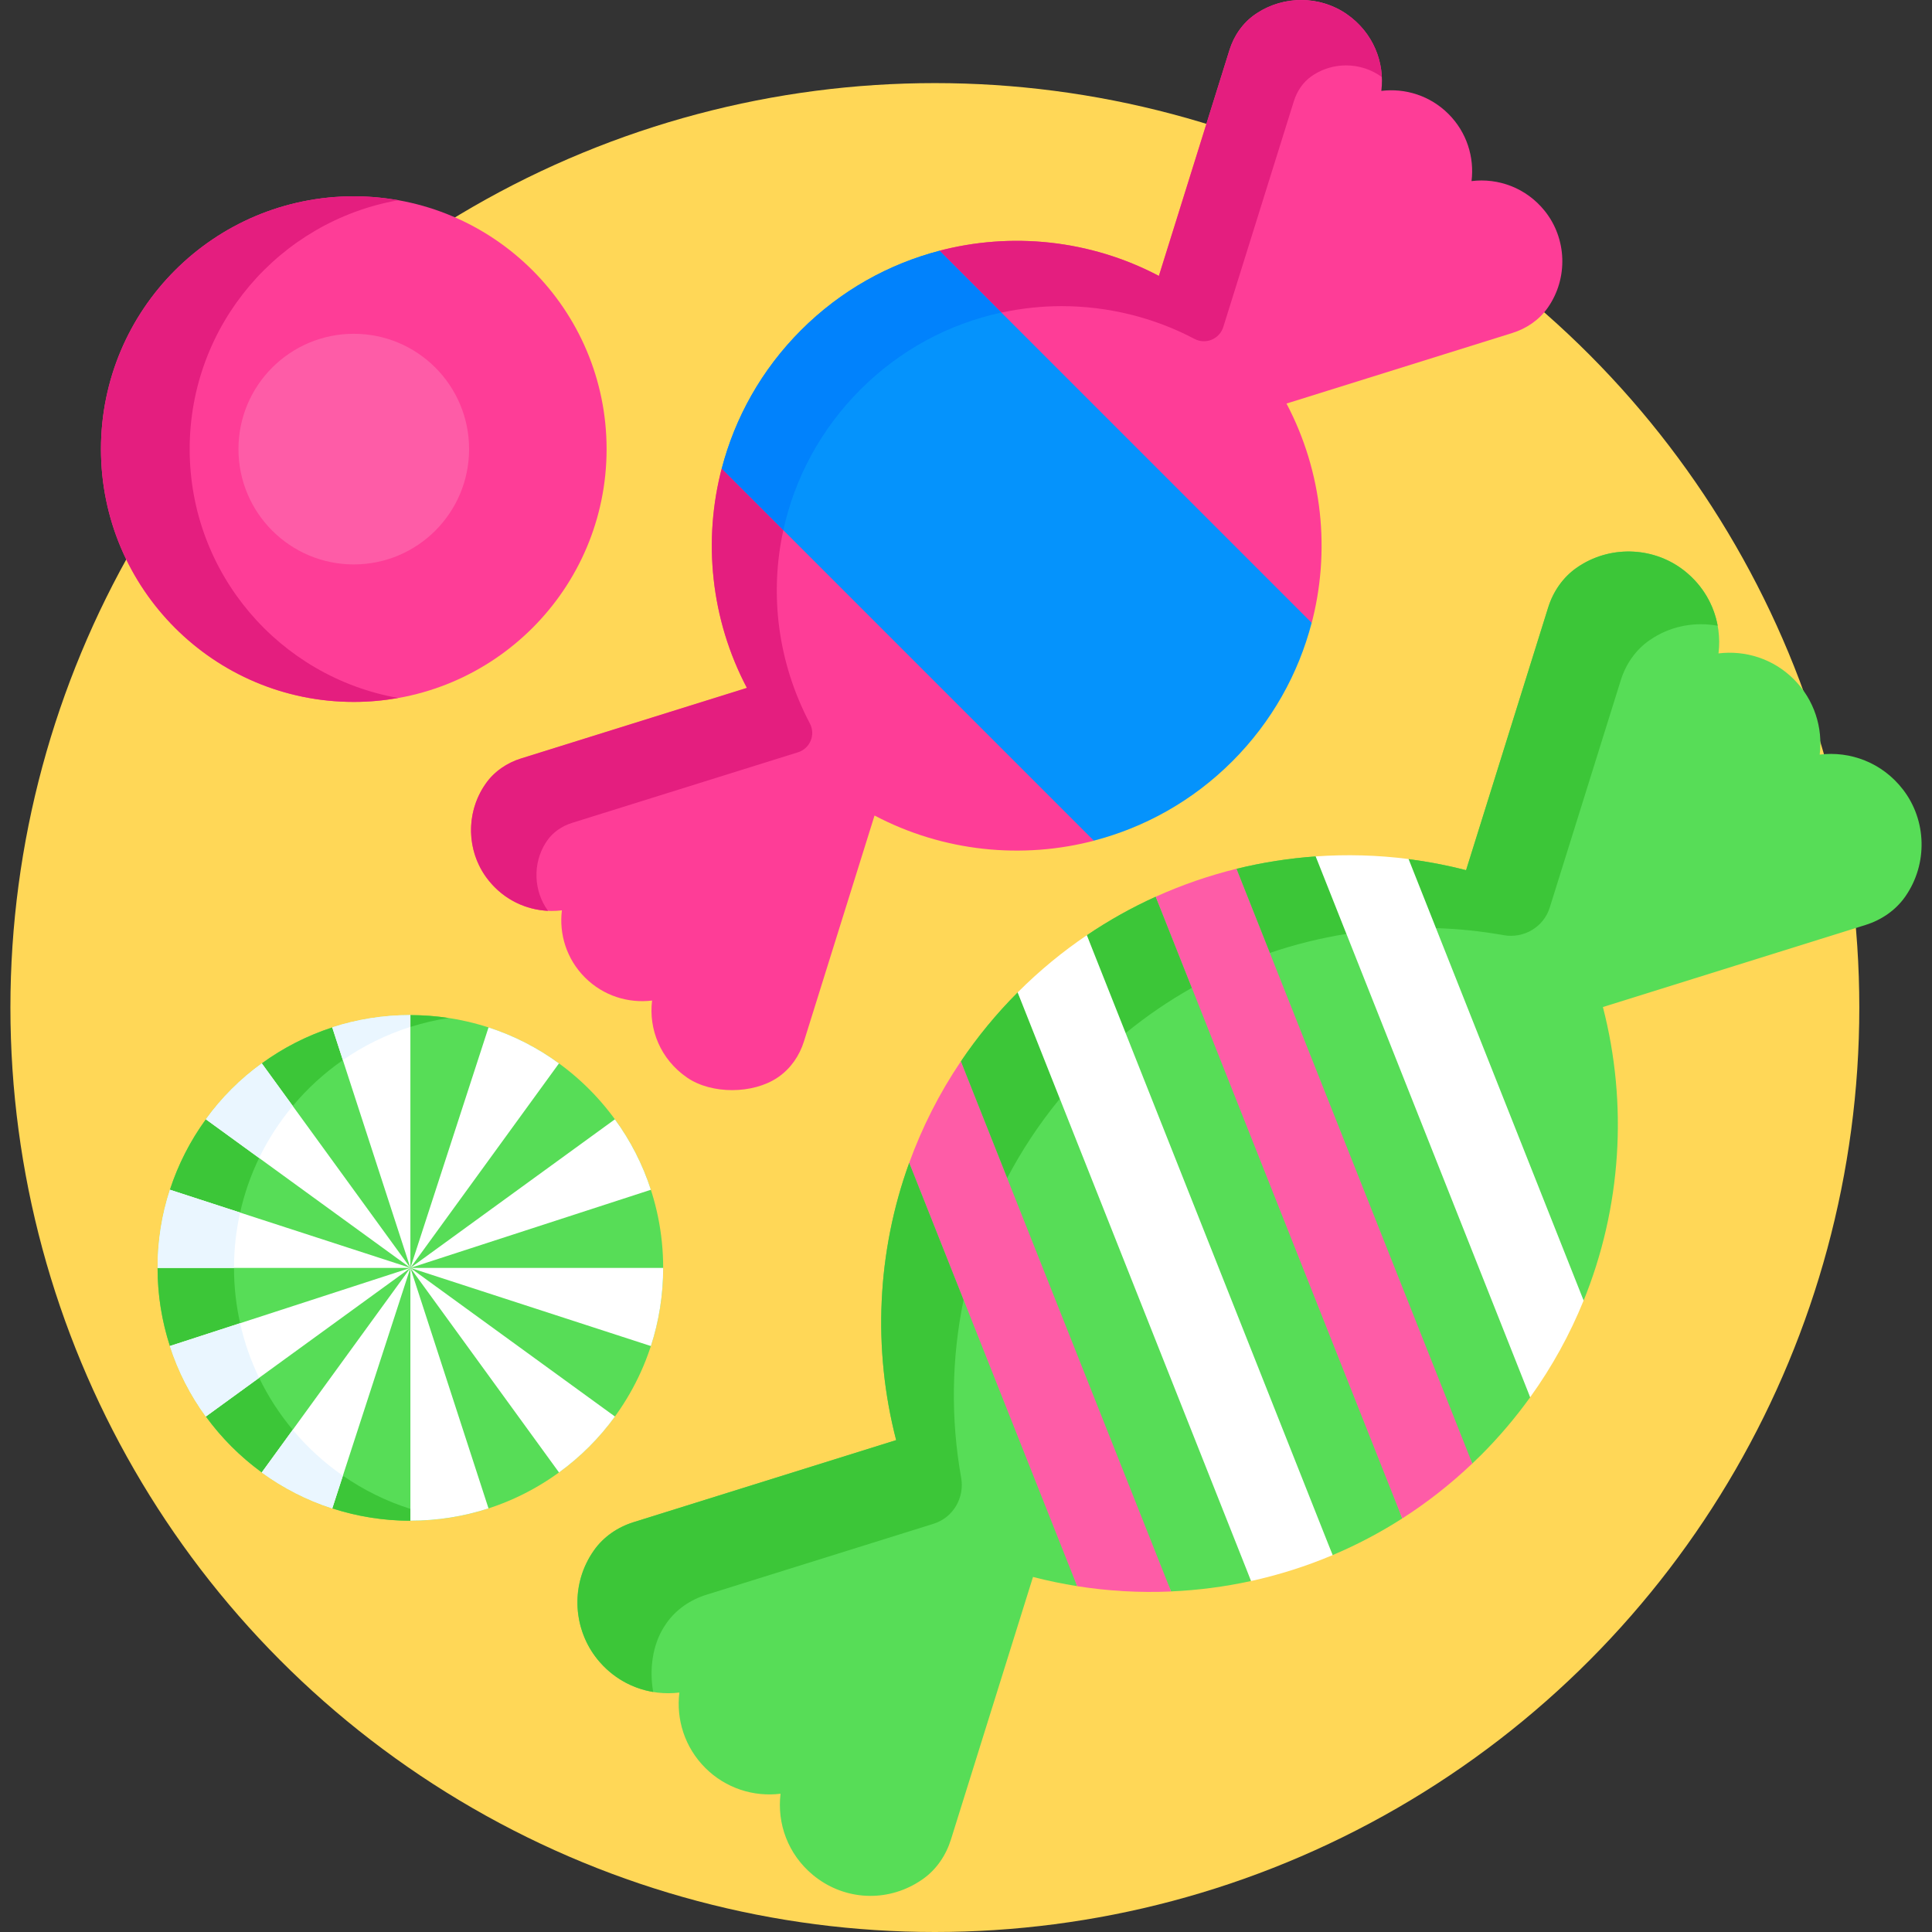
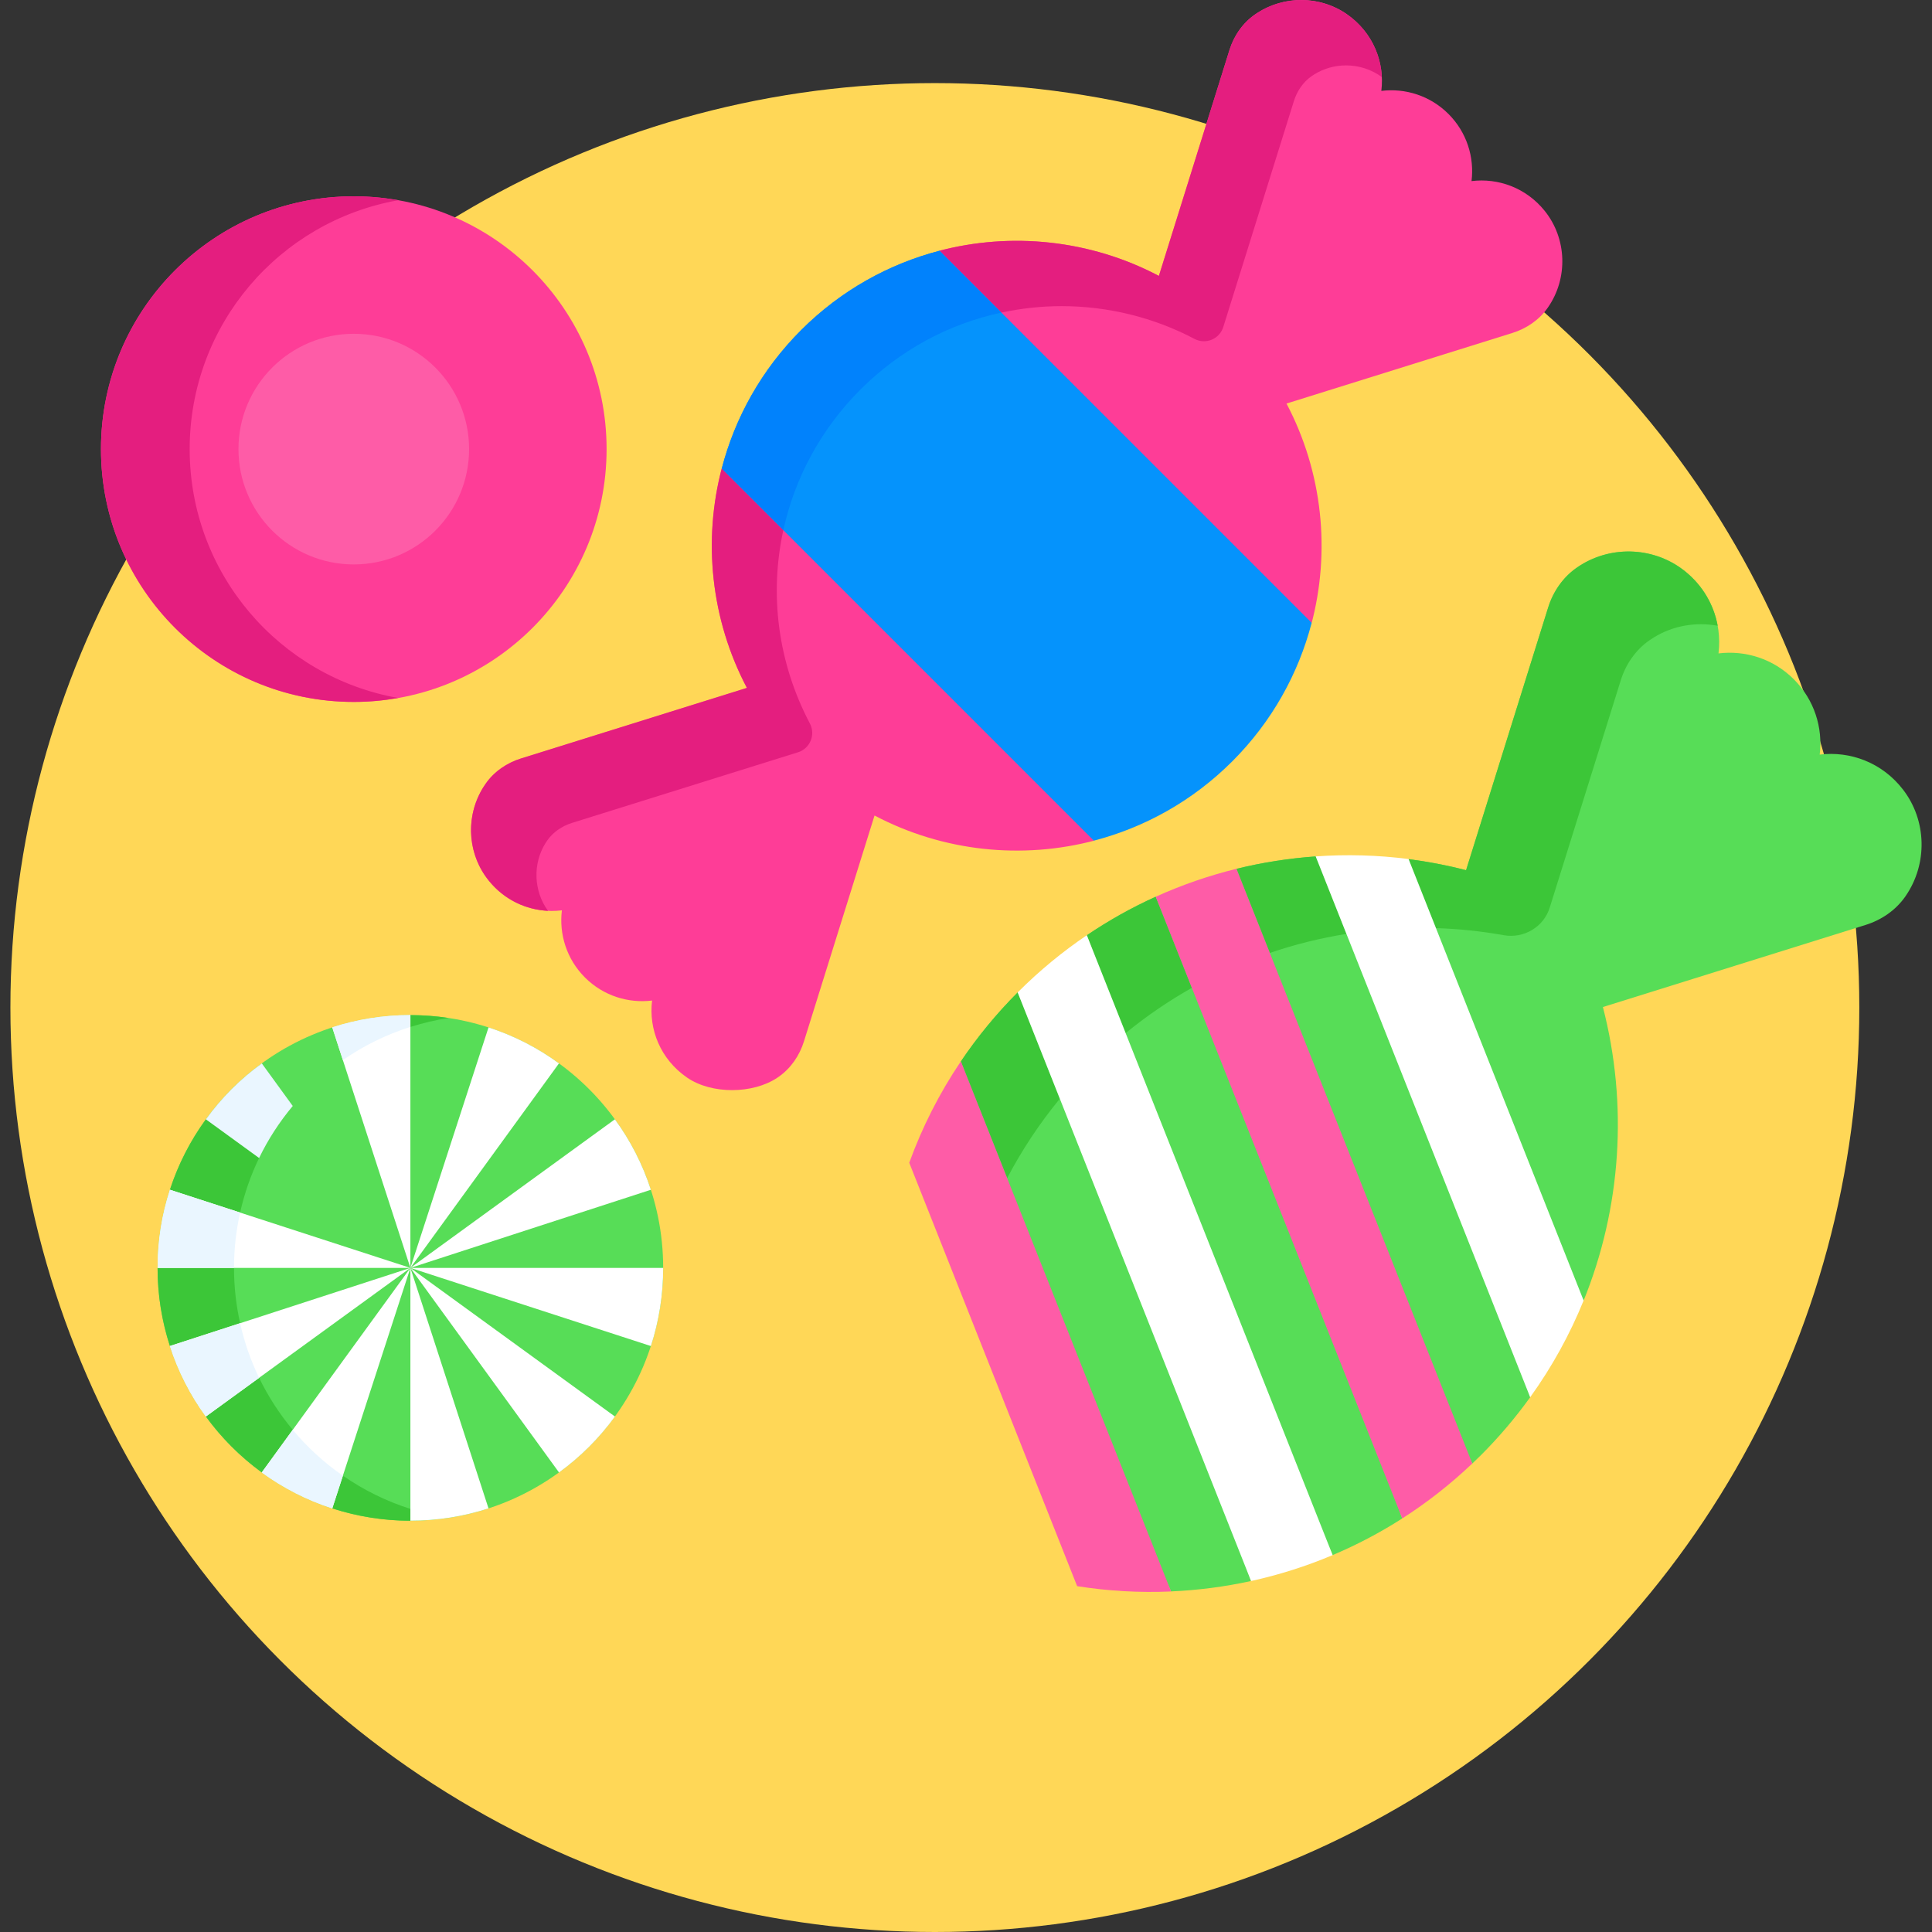
<svg xmlns="http://www.w3.org/2000/svg" id="Capa_1" height="512" viewBox="0 0 512.023 512.023" width="512">
  <rect x="0" y="0" width="512.023" height="512.023" fill="#333333" stroke="none" />
  <g>
    <circle cx="247.759" cy="267.023" fill="#ffd757" r="245" />
    <g>
      <circle cx="108.759" cy="336.026" fill="#57dd57" r="66.997" />
      <g fill="#3cc638">
        <path d="m63.637 350.681c-1.054-4.718-1.622-9.619-1.622-14.655 0-.001 0-.003 0-.004h-20.25c0-.165.008-.329.01-.494-.001.167-.013.331-.013.498 0 7.225 1.158 14.177 3.274 20.697z" />
-         <path d="m77.584 293.11c3.861-4.621 8.327-8.715 13.286-12.156l-2.81-8.647-.002-.003c-6.759 2.194-13.044 5.432-18.67 9.527z" />
        <path d="m63.636 321.362c1.131-5.063 2.827-9.913 5.032-14.472l-14.098-10.243c-4.096 5.627-7.336 11.913-9.531 18.674z" />
        <path d="m77.584 378.933c-3.504-4.192-6.508-8.814-8.912-13.783l-14.106 10.249c4.135 5.681 9.138 10.684 14.818 14.819z" />
        <path d="m108.762 399.889c-6.44-2.04-12.452-5.036-17.887-8.806l-2.815 8.665c6.52 2.117 13.473 3.275 20.699 3.275h.007c-.001-.001-.003-.003-.004-.004z" />
      </g>
      <path d="m108.762 269.029v3.134c3.275-1.037 6.652-1.845 10.124-2.372-3.302-.5-6.682-.762-10.124-.762z" fill="#3cc638" />
      <g id="XMLID_4_">
        <g>
          <path d="m129.464 399.763c-6.526 2.117-13.48 3.256-20.702 3.256v-66.997l20.702 63.728z" fill="#fff" />
          <path d="m54.548 375.416c-4.1-5.628-7.343-11.926-9.527-18.692h.013l63.728-20.702-54.201 39.381z" fill="#fff" />
          <path d="m108.762 336.022 54.201 39.381.013.013c-4.127 5.681-9.138 10.693-14.82 14.82l-.013-.013z" fill="#fff" />
-           <path d="m108.762 336.022-54.201-39.381c4.114-5.695 9.125-10.706 14.82-14.82z" fill="#fff" />
          <path d="m77.584 293.11-8.203-11.289c-5.695 4.114-10.706 9.125-14.82 14.82l14.107 10.25c2.404-4.97 5.413-9.588 8.916-13.781z" fill="#eaf6ff" />
          <g fill="#fff">
            <path d="m172.476 315.32-63.714 20.702 54.201-39.381c4.114 5.628 7.343 11.912 9.54 18.679z" />
            <path d="m148.143 281.821-39.381 54.201 20.702-63.714.013-.027c6.754 2.197 13.038 5.426 18.666 9.54z" />
            <path d="m108.762 336.022h66.997c0 7.236-1.139 14.19-3.256 20.716l-.027-.013z" />
            <path d="m108.762 336.022-20.702 63.727v.013c-6.767-2.184-13.064-5.427-18.692-9.527l.013-.013z" />
            <path d="m108.762 336.022h-66.997c0-7.222 1.139-14.19 3.269-20.702z" />
          </g>
          <path d="m54.561 375.403 14.104-10.248c-2.205-4.56-3.901-9.41-5.031-14.473l-18.6 6.042h-.013c2.184 6.767 5.427 13.064 9.527 18.692z" fill="#eaf6ff" />
          <path d="m77.58 378.938-8.199 11.285-.013.013c5.628 4.1 11.925 7.343 18.692 9.527v-.013l2.811-8.652c-4.961-3.442-9.429-7.537-13.291-12.16z" fill="#eaf6ff" />
          <path d="m108.762 336.022-20.702-63.715-.013-.027c6.526-2.117 13.48-3.256 20.716-3.256v66.998z" fill="#fff" />
        </g>
      </g>
    </g>
    <g>
      <g>
        <g fill="#fe3d97">
          <path d="m289.889 222.796-.039-.053c-27.736-37.6-60.962-70.821-98.566-98.552.034-.13.056-.272.086-.405-5.166 19.429-2.972 40.409 6.581 58.522l-59.902 18.719c-3.611 1.128-6.865 3.284-9.095 6.34-.248.34-.489.69-.721 1.051-4.694 7.279-4.537 16.848.493 23.899 4.913 6.887 12.745 9.862 20.189 8.945-.779 6.327 1.254 12.935 6.111 17.793 4.857 4.857 11.465 6.891 17.793 6.111-.932 7.572 2.163 15.546 9.306 20.441 6.484 4.443 17.45 4.371 23.958-.037.088-.06.176-.12.263-.181 3.237-2.262 5.541-5.625 6.719-9.395l18.707-59.865c18.145 9.57 39.166 11.753 58.624 6.552-.169.04-.343.073-.507.115z" />
          <path d="m409.385 55.891c-4.937-6.14-12.34-8.767-19.395-7.898.779-6.327-1.254-12.935-6.112-17.792-4.857-4.857-11.465-6.891-17.793-6.112.926-7.525-2.124-15.447-9.173-20.349-7.07-4.917-16.575-4.968-23.785-.258-.139.091-.277.183-.413.276-3.294 2.259-5.665 5.628-6.856 9.441l-18.727 59.927c-18.117-9.555-39.101-11.748-58.534-6.578.137-.031.284-.055.417-.089 23.714 37.926 55.365 70.262 92.774 94.783l5.832 3.823c-.047.178-.085.369-.129.553 5.216-19.471 3.038-40.51-6.539-58.67l59.866-18.707c3.743-1.17 7.09-3.447 9.348-6.653.033-.048.067-.095.1-.143 5.349-7.727 5.007-18.231-.881-25.554z" />
        </g>
        <path d="m212.315 87.491c-10.533 10.534-17.531 23.256-21.032 36.7l98.605 98.605c13.444-3.501 26.167-10.499 36.7-21.032s17.531-23.256 21.032-36.7l-98.605-98.605c-13.444 3.501-26.166 10.498-36.7 21.032z" fill="#0593fc" />
        <g fill="#e41e7f">
          <path d="m207.598 140.506-16.315-16.315c.034-.13.056-.272.086-.405-5.166 19.429-2.972 40.409 6.581 58.522l-59.866 18.708c-3.743 1.17-7.09 3.447-9.348 6.653-.201.285-.397.578-.587.877-4.879 7.68-4.309 17.808 1.418 24.879 4.081 5.039 9.83 7.687 15.673 7.967-3.829-5.222-4.117-12.525-.62-18.029.144-.226.293-.448.445-.665 1.496-2.125 3.825-3.765 6.559-4.619l59.866-18.707c3.204-1.001 4.715-4.664 3.149-7.633-8.557-16.222-10.74-34.316-7.041-51.233z" />
          <path d="m358.257 4.75c-7.07-5.731-17.2-6.304-24.883-1.426-.3.19-.592.386-.877.587-3.208 2.258-5.486 5.606-6.656 9.35l-18.707 59.865c-18.117-9.555-39.101-11.748-58.534-6.578.137-.031.284-.055.417-.089l16.382 16.382c5.197-1.116 10.545-1.708 15.986-1.708 12.246 0 24.411 3.002 35.179 8.68 2.969 1.566 6.631.055 7.633-3.149l18.708-59.865c.854-2.735 2.495-5.064 4.62-6.56.218-.154.443-.304.671-.449 2.531-1.608 5.491-2.46 8.549-2.46 3.432 0 6.762 1.099 9.471 3.087-.279-5.839-2.924-11.586-7.959-15.667z" />
        </g>
      </g>
      <path d="m249.005 66.448c-13.442 3.501-26.158 10.511-36.69 21.042-10.532 10.532-17.541 23.248-21.043 36.69l16.326 16.326c3.008-13.753 9.899-26.728 20.452-37.281 10.398-10.399 23.303-17.368 37.348-20.385z" fill="#0182fc" />
    </g>
    <g>
      <g>
        <g fill="#57dd57">
          <path d="m269.709 263.014c-5.696 5.707-10.707 11.837-15.057 18.28 15.932 46.165 33.881 91.609 53.796 136.201l1.905 4.265c7.121-.309 14.219-1.228 21.211-2.759l-8.895-24.914c-13.102-36.698-27.485-72.926-43.122-108.618z" />
          <path d="m306.291 237.654c.001-.002.002-.004.003-.007-6.301 2.85-12.41 6.259-18.258 10.219l5.688 15.867c16.387 45.715 34.316 90.862 53.756 135.365l5.695 13.037c6.355-2.683 12.529-5.922 18.453-9.714l-1.74-4.939c-19.063-54.102-40.278-107.42-63.597-159.828z" />
-           <path d="m240.971 308.156c0-.001 0-.002 0-.003-8.569 23.62-9.728 49.323-3.469 73.509l-69.602 21.75c-4.263 1.332-8.056 3.953-10.599 7.625-.703 1.015-1.347 2.109-1.919 3.279-4.14 8.477-2.763 18.733 3.349 25.92 5.533 6.506 13.611 9.276 21.318 8.327-.874 7.099 1.407 14.512 6.856 19.961s12.862 7.73 19.961 6.856c-.961 7.809 1.895 15.998 8.587 21.536 7.749 6.412 18.456 7.339 27.176 2.326.721-.414 1.408-.857 2.061-1.323 3.536-2.529 6.035-6.257 7.332-10.407l21.745-69.585c3.866 1 7.77 1.811 11.699 2.433l-1.78-5.521c-11.771-36.501-26.043-72.146-42.715-106.683z" />
          <g>
            <path d="m405.529 370.3c-10.965-45.982-27.971-90.309-50.574-131.826l-6.256-11.49c-7.064.495-14.094 1.577-21.007 3.275 14.166 53.006 34.268 104.245 59.925 152.743l2.57 4.859c0 .004-.001.007-.001.01.779-.74 1.557-1.48 2.322-2.245 4.828-4.828 9.163-9.959 13.026-15.326-.002.001-.004.001-.005 0z" />
            <path d="m504.348 209.264c-5.535-7.187-14.015-10.273-22.088-9.279.874-7.099-1.407-14.512-6.856-19.961s-12.862-7.73-19.961-6.856c1.024-8.317-2.283-17.065-9.942-22.581-7.932-5.712-18.739-5.905-26.944-.594-.131.085-.26.17-.388.257-3.78 2.549-6.505 6.385-7.865 10.736l-21.761 69.637c-5.023-1.3-10.111-2.277-15.233-2.937 8.42 38.015 22.433 74.57 41.582 108.472l4.803 8.504c-.038.094-.074.199-.112.297 10.148-24.846 11.887-52.321 5.223-78.073l69.602-21.75c4.199-1.312 7.954-3.867 10.487-7.464.047-.066.093-.132.139-.199 5.868-8.511 5.622-20.019-.686-28.209z" />
          </g>
        </g>
        <g fill="#3cc638">
          <path d="m266.92 312.23c3.862-7.364 8.513-14.421 13.96-21.045l-11.171-28.172c.031-.031.088-.051.091-.094-5.734 5.734-10.774 11.896-15.148 18.374z" />
          <path d="m348.692 226.967c-7.063.492-14.089 1.595-21 3.293l8.839 22.29c6.64-2.265 13.434-3.942 20.304-5.048z" />
          <path d="m306.291 237.654c.001-.002.002-.004.003-.007-6.301 2.85-12.41 6.259-18.258 10.219l10.283 25.931c5.571-4.557 11.445-8.555 17.549-11.995z" />
-           <path d="m255.377 344.486-14.406-36.33c0-.001 0-.002 0-.002-8.569 23.62-9.728 49.323-3.469 73.508l-69.602 21.75c-4.199 1.312-7.954 3.867-10.487 7.464-.225.32-.445.648-.658.984-5.474 8.617-4.834 19.978 1.591 27.911 3.92 4.84 9.212 7.709 14.766 8.635-1.063-5.985-.186-12.401 2.848-17.218.228-.362.464-.715.706-1.059 2.533-3.597 6.288-6.151 10.487-7.464l60.248-18.827c5.196-1.624 8.279-6.875 7.323-12.234-2.781-15.586-2.561-31.601.653-47.118z" />
          <path d="m446.659 151.471c-7.932-6.429-19.296-7.072-27.916-1.6-.336.213-.664.433-.984.658-3.599 2.533-6.154 6.289-7.467 10.49l-21.75 69.602c-5.022-1.3-10.111-2.275-15.232-2.936l7.252 18.289c6.002.19 11.993.81 17.921 1.867 5.359.956 10.61-2.127 12.234-7.323l18.827-60.248c1.326-4.243 3.926-8.026 7.575-10.565.392-.273.795-.536 1.21-.791 5.145-3.152 11.196-4.128 16.895-3.071-.99-5.408-3.842-10.543-8.565-14.372z" />
        </g>
        <g>
          <path d="m254.648 281.283c-5.727 8.48-10.279 17.514-13.677 26.873l44.496 112.212c8.237 1.303 16.578 1.772 24.892 1.409z" fill="#fe5ca7" />
          <path d="m353.175 412.138-65.145-164.283c-6.427 4.353-12.538 9.373-18.231 15.065-.031.031-.06.063-.091.094l61.856 155.99c7.357-1.613 14.592-3.9 21.611-6.866z" fill="#fff" />
          <path d="m390.188 387.862-62.499-157.61c-7.298 1.795-14.461 4.263-21.398 7.402l65.337 164.767c6.527-4.179 12.744-9.034 18.56-14.559z" fill="#fe5ca7" />
          <path d="m405.529 370.3c5.813-8.073 10.534-16.685 14.166-25.638l-46.395-117c-8.163-1.051-16.409-1.271-24.61-.697z" fill="#fff" />
        </g>
      </g>
    </g>
    <g>
      <circle cx="93.759" cy="119.023" fill="#fe3d97" r="67" />
      <path d="m50.268 119.023c0-32.99 23.851-60.392 55.246-65.951-3.819-.676-7.742-1.049-11.754-1.049-37.003 0-67 29.997-67 67s29.997 67 67 67c4.013 0 7.936-.373 11.754-1.049-31.395-5.559-55.246-32.961-55.246-65.951z" fill="#e41e7f" />
      <circle cx="93.759" cy="119.023" fill="#fe5ca7" r="30.561" />
    </g>
    <g fill="#eaf6ff">
      <path d="m45.037 315.308c-2.13 6.512-3.269 13.48-3.269 20.702h20.25c0-5.037.567-9.94 1.621-14.659z" />
      <path d="m88.049 272.269.013.027 2.81 8.647c5.434-3.771 11.453-6.751 17.892-8.792v-3.139c-7.235.001-14.19 1.14-20.715 3.257z" />
    </g>
  </g>
</svg>